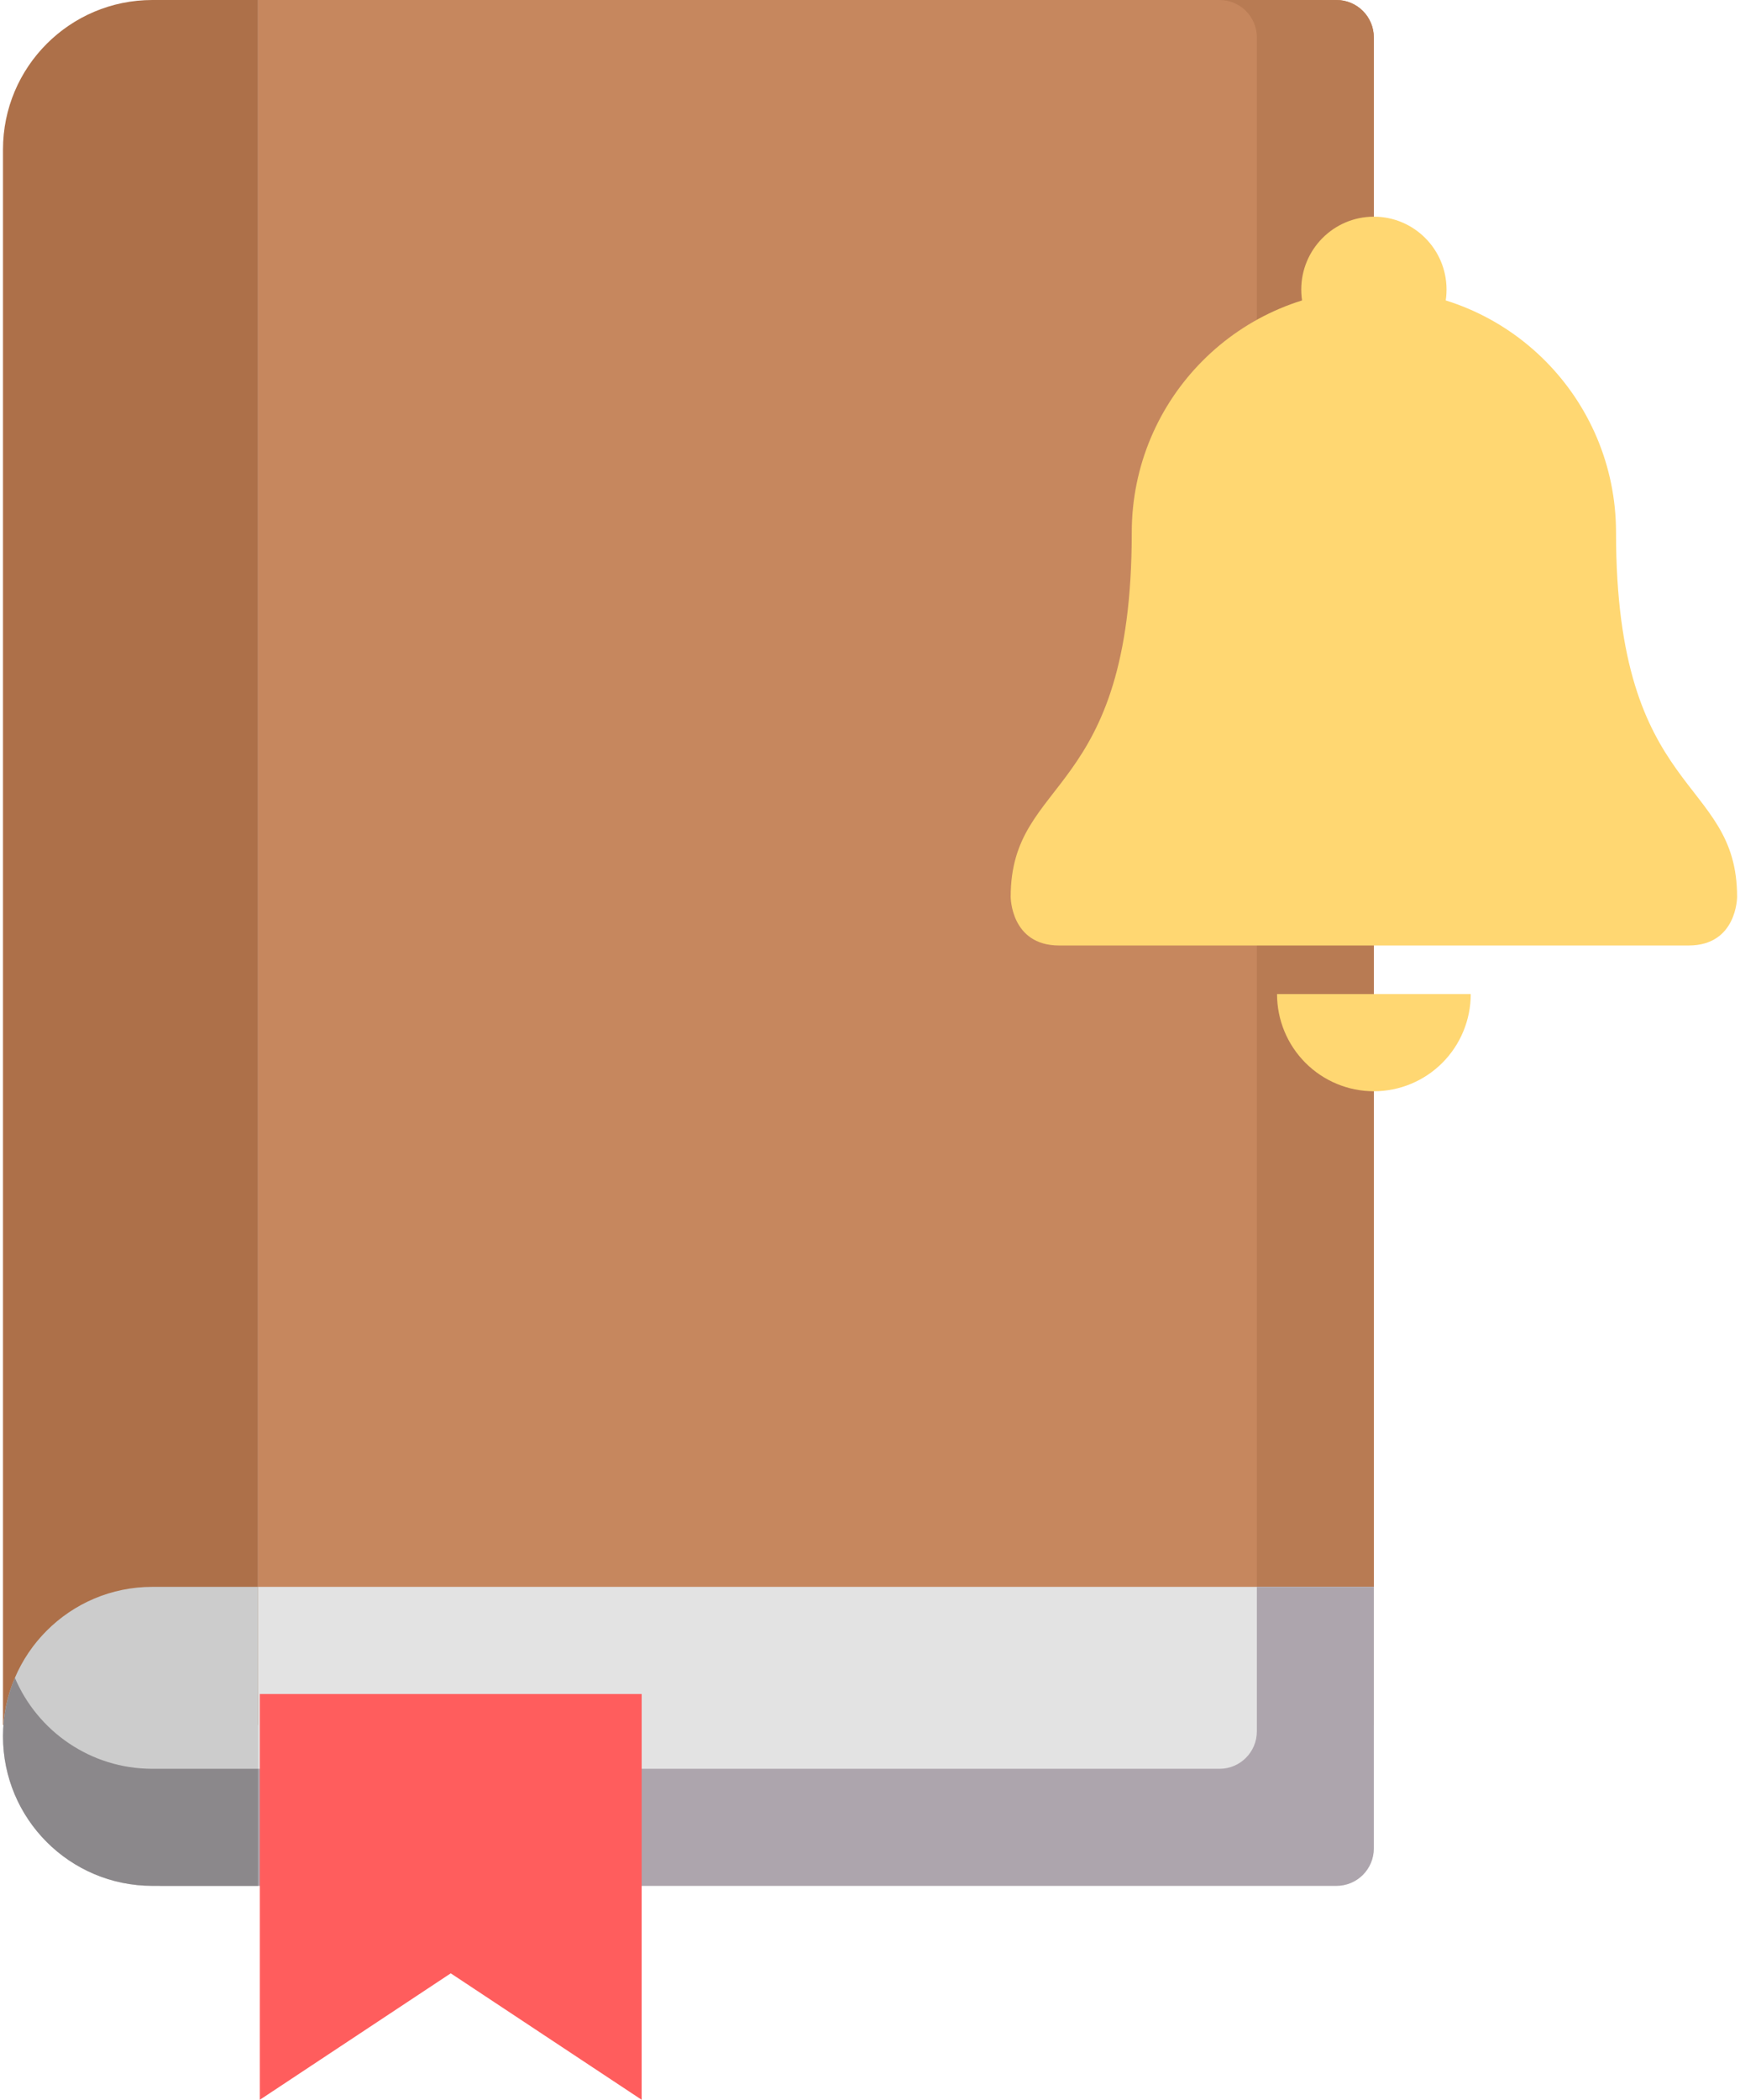
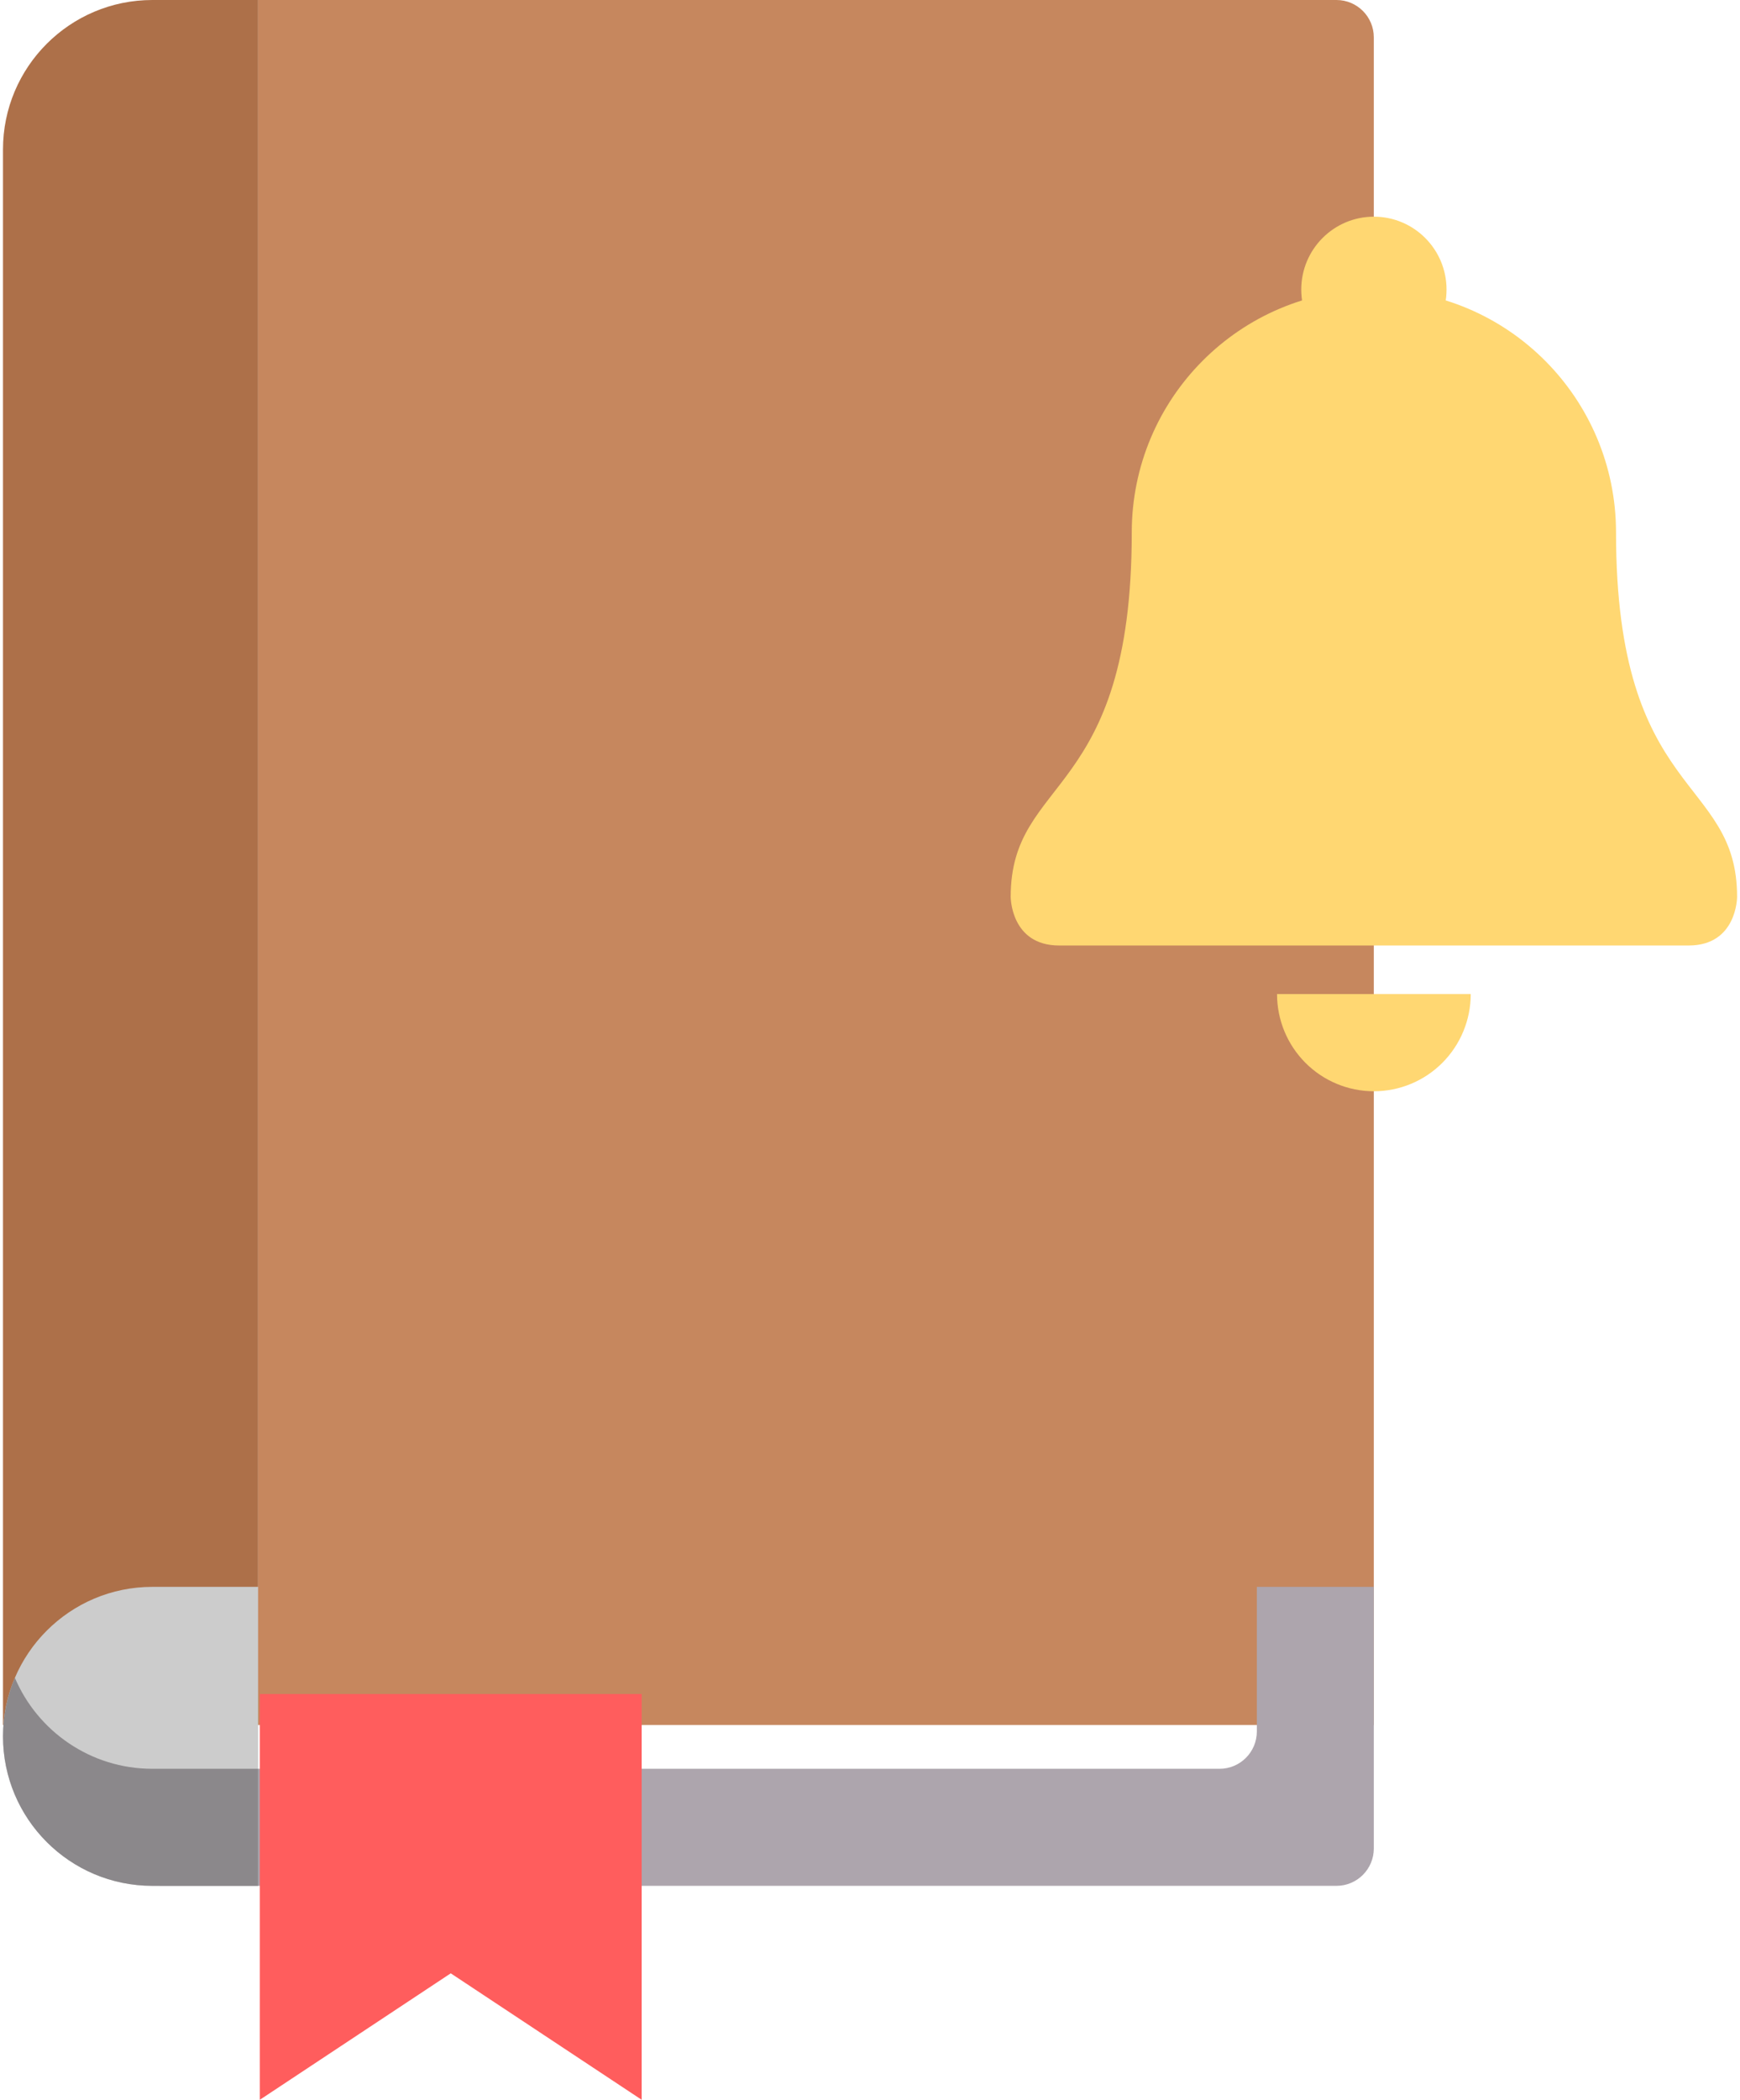
<svg xmlns="http://www.w3.org/2000/svg" width="442" height="533" viewBox="0 0 442 533" fill="none">
  <path d="M348.979 437.866V9.484C348.979 4.246 344.733 0 339.495 0H65.564V437.866H348.979Z" fill="#C6875E" />
-   <path d="M339.495 0H309.785C315.023 0 319.269 4.246 319.269 9.484V437.866H348.979V9.484C348.979 4.246 344.733 0 339.495 0V0Z" fill="#B87B53" />
-   <path d="M40.579 402.8V478.693H339.495C344.733 478.693 348.979 474.447 348.979 469.209V402.8H40.579Z" fill="#E3E3E3" />
  <path d="M319.269 402.8V439.498C319.269 444.736 315.023 448.982 309.785 448.982H40.58V478.692H339.496C344.734 478.692 348.98 474.446 348.98 469.208V402.8H319.269Z" fill="#ADA5AD" />
  <path d="M65.564 437.866V0H38.706C17.749 0 0.759 16.989 0.759 37.947V437.867H65.564V437.866Z" fill="#AD7049" />
  <path d="M65.564 402.8H38.706C17.749 402.8 0.76 419.789 0.76 440.747C0.76 461.704 17.749 478.693 38.706 478.693H65.564V402.8Z" fill="#CCCCCC" />
  <path d="M66 430V533L114.501 500.897L163 533V430C101.275 430 127.728 430 66 430Z" fill="#FF5D5D" />
  <path d="M3.78 425.891C1.837 430.454 0.76 435.474 0.76 440.746C0.76 461.703 17.749 478.692 38.706 478.692H65.564V448.982H38.706C23.021 448.982 9.561 439.465 3.78 425.891Z" fill="#8B888B" />
  <g clip-path="url(#clip0)">
    <path d="M410.508 135.167C410.508 203 441.262 196.833 441.262 227.667C441.262 227.667 441.262 240 428.961 240H269.04C256.738 240 256.738 227.667 256.738 227.667C256.738 196.833 287.492 203 287.492 135.167C287.492 101.114 315.029 73.5 349 73.5C382.971 73.5 410.508 101.114 410.508 135.167Z" fill="#FFD772" />
    <path d="M349 92C359.191 92 367.453 83.717 367.453 73.5C367.453 63.283 359.191 55 349 55C338.809 55 330.548 63.283 330.548 73.5C330.548 83.717 338.809 92 349 92Z" fill="#FFD772" />
    <path d="M349 277C355.525 277 361.783 274.401 366.397 269.775C371.011 265.15 373.603 258.876 373.603 252.333H324.397C324.397 258.876 326.989 265.15 331.603 269.775C336.217 274.401 342.475 277 349 277Z" fill="#FFD772" />
  </g>
  <defs>
    <clipPath id="clip0">
      <rect width="186" height="222" fill="white" transform="translate(256 55)" />
    </clipPath>
  </defs>
</svg>